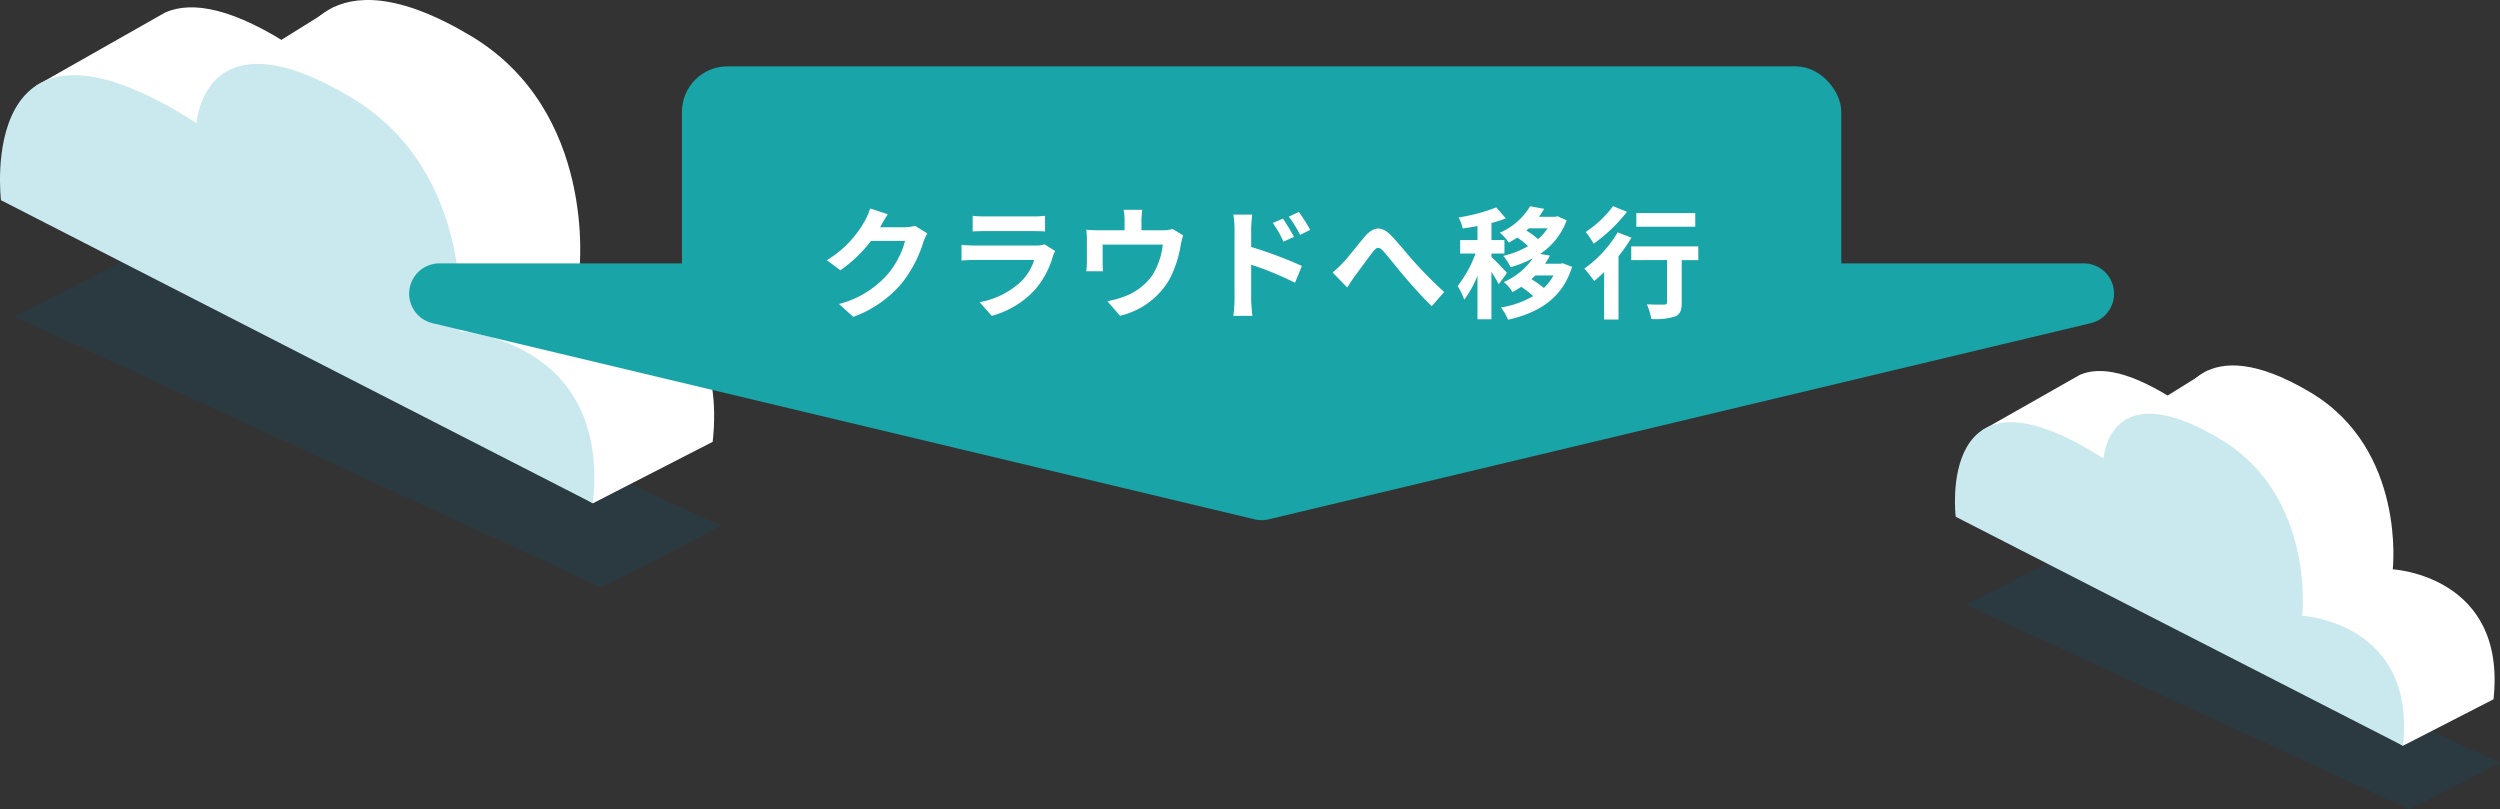
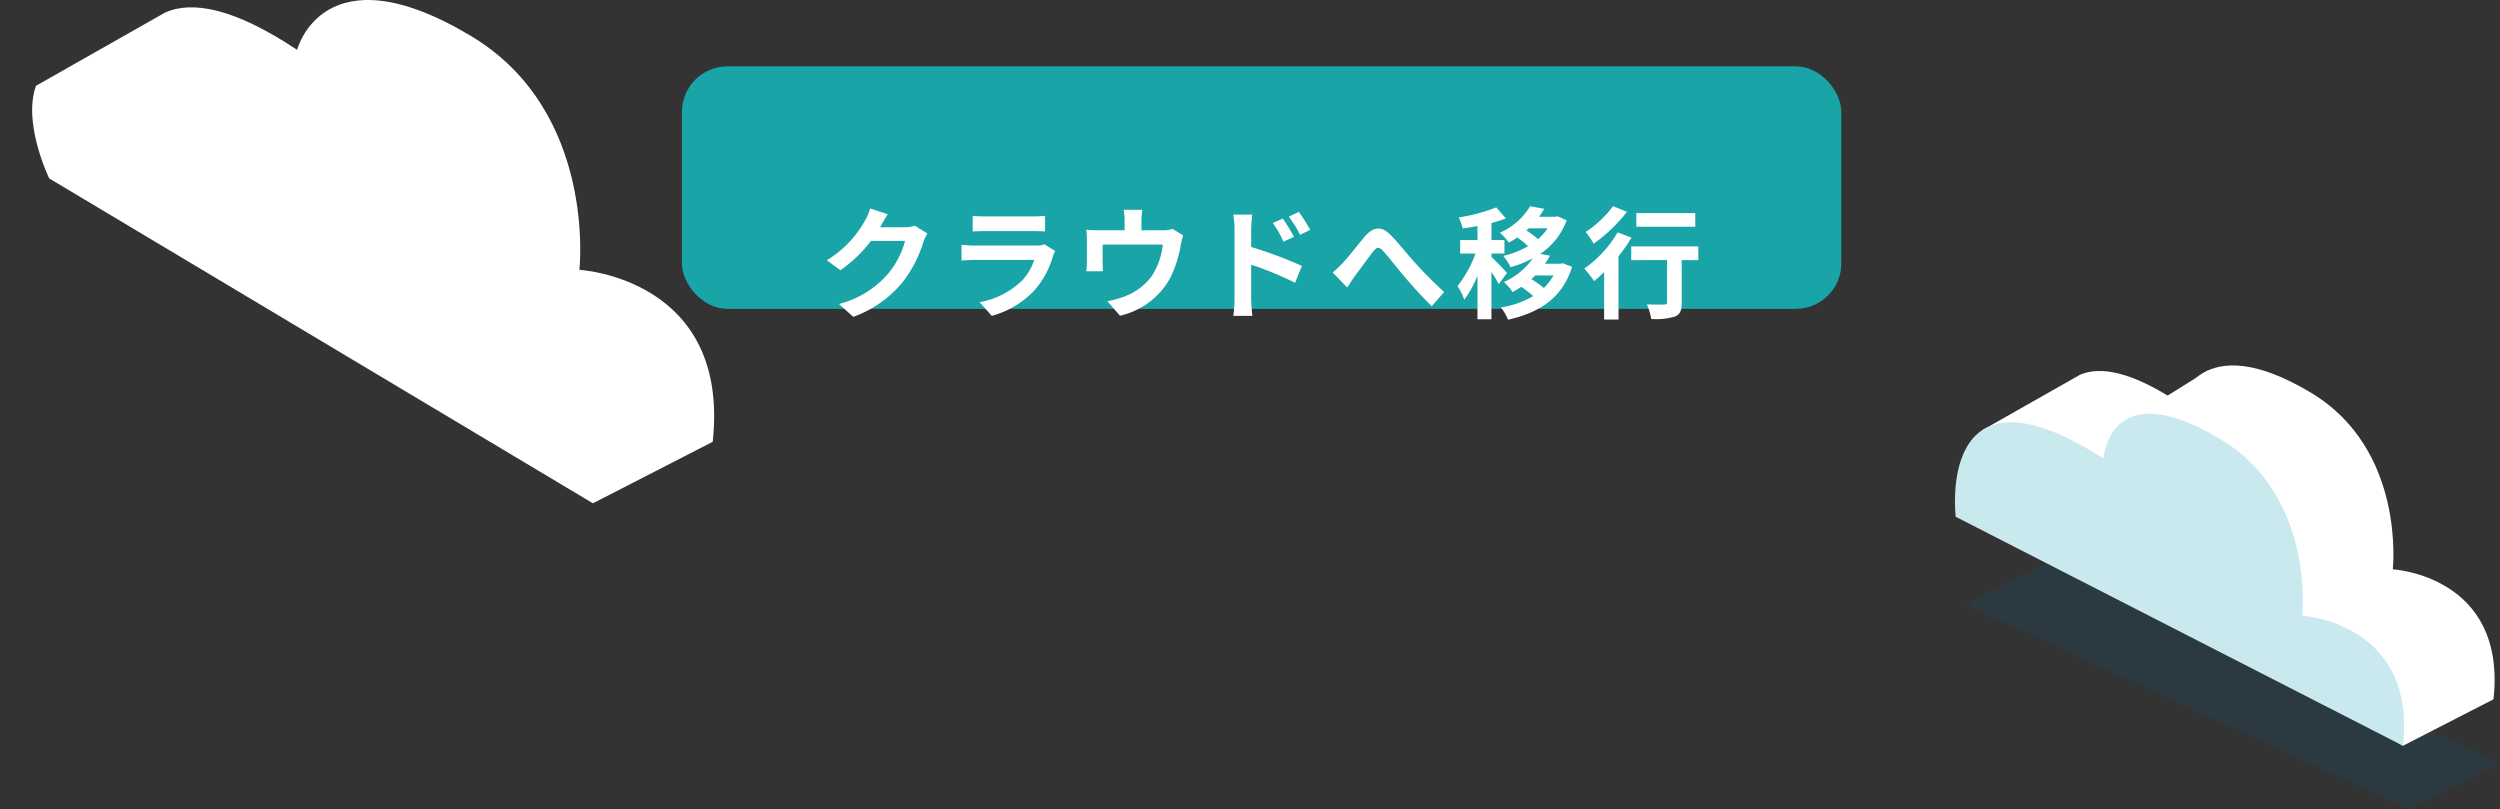
<svg xmlns="http://www.w3.org/2000/svg" width="329.932" height="106.802">
  <rect width="100%" height="100%" fill="#333333" stroke="none" />
  <defs>
    <style>.a{fill:#00638c;opacity:.156}.b{fill:#fff}.c{fill:#cae9ef}.d{fill:#19a4a8}</style>
  </defs>
-   <path class="a" d="M79.383 77.516l15.81-8.114-77.488-35.688L1.931 41.77z" />
  <path class="b" d="M94.057 58.306l-15.81 8.114L6.499 23.549S2.956 16.285 4.75 11.322L21.837 1.63c3.468-1.5 8.9-.689 17.373 4.947 0 0 3.462-13.491 22.945-1.83 16.655 9.968 14.309 30.862 14.309 30.862s19.939 1.083 17.593 22.697z" />
-   <path class="b" d="M47.233 8.191l-8.014.241-9.418 1.4L44.172.877z" />
-   <path class="c" d="M78.246 66.418L.131 26.423S-3.388-2.516 25.948 16.249c0 0 .911-15.052 20.395-3.39 16.655 9.968 14.309 30.862 14.309 30.862s19.94 1.085 17.594 22.697z" />
  <g transform="translate(-21 -8363.242)">
    <rect class="d" width="153" height="32" rx="6" transform="translate(111 8372)" />
-     <path class="d" d="M188.428 8431.779a4 4 0 01-1.857 0l-108.5-25.888A4 4 0 0179 8398h217a4 4 0 01.928 7.891z" />
    <path class="b" d="M141.752 8393.04a5.131 5.131 0 01-1.392.192h-3.216l.048-.08c.192-.352.592-1.072.976-1.632l-2.336-.768a7.7 7.7 0 01-.72 1.68 14.088 14.088 0 01-4.992 5.152l1.792 1.328a18.237 18.237 0 004.032-3.872h4.5a11.374 11.374 0 01-2.276 4.368 12.751 12.751 0 01-6.448 3.952l1.888 1.7a15.074 15.074 0 006.464-4.512 16.694 16.694 0 002.784-5.348 6.406 6.406 0 01.528-1.152zm17.088 2.448a3.375 3.375 0 01-1.168.16h-7.92c-.5 0-1.184-.032-1.856-.1v2.08c.672-.064 1.472-.08 1.856-.08h7.728a6.941 6.941 0 01-1.648 2.772 10.783 10.783 0 01-5.552 2.8l1.6 1.808a11.981 11.981 0 005.712-3.456 11.5 11.5 0 002.368-4.432 5.928 5.928 0 01.3-.672zm-9.472-1.7a27.675 27.675 0 011.664-.048h6.128c.576 0 1.328.016 1.76.048v-2.064a15.085 15.085 0 01-1.728.08h-6.16a13.487 13.487 0 01-1.664-.08zm26.384-.336a3.893 3.893 0 01-1.328.176h-2.784v-1.228a11.628 11.628 0 01.112-1.472h-2.464a7.905 7.905 0 01.128 1.472v1.232h-3.424a13.435 13.435 0 01-1.632-.08 10.215 10.215 0 01.08 1.376v2.772a12.135 12.135 0 01-.08 1.344h2.208c-.032-.32-.048-.816-.048-1.184v-2.34h7.936a9.5 9.5 0 01-1.424 4.112 7.832 7.832 0 01-3.632 2.736 13.03 13.03 0 01-2.256.624l1.664 1.92a10.168 10.168 0 006.528-4.8 14.9 14.9 0 001.488-4.528 10.684 10.684 0 01.32-1.28zm18.16.128a21.19 21.19 0 00-1.5-2.368l-1.328.624a14.981 14.981 0 011.488 2.4zm-2.144.928c-.368-.72-1.008-1.744-1.456-2.416l-1.344.576a13.036 13.036 0 011.408 2.464zm-5.648-1.008a17.4 17.4 0 01.144-1.936h-2.5a11.29 11.29 0 01.16 1.936v9.2a17.325 17.325 0 01-.16 2.224h2.516c-.08-.652-.16-1.772-.16-2.224v-4.524a42.863 42.863 0 015.792 2.384l.9-2.224a55.663 55.663 0 00-6.688-2.5zm10.752 5.7l1.92 1.984c.288-.416.64-.992 1.008-1.5.672-.9 1.808-2.464 2.432-3.264.464-.576.752-.656 1.312-.048.752.832 1.92 2.352 2.912 3.5 1.008 1.184 2.368 2.7 3.5 3.776l1.632-1.872a54.833 54.833 0 01-3.868-3.888c-.944-1.024-2.208-2.656-3.28-3.712-1.152-1.12-2.192-1.008-3.3.256-.972 1.136-2.204 2.768-2.94 3.52a13.441 13.441 0 01-1.328 1.248zm23.008.064c-.3-.352-1.616-1.744-2.048-2.1v-.464h1.712v-1.772h-1.712v-2.256a16.683 16.683 0 001.9-.608l-1.264-1.456a22.872 22.872 0 01-4.96 1.328 6.6 6.6 0 01.528 1.456c.624-.08 1.28-.192 1.952-.32v1.856H213.7v1.772h2.032a15.635 15.635 0 01-2.368 4.288 9.445 9.445 0 01.88 1.808 14.218 14.218 0 001.744-3.168v5.748h1.84v-6.24a14.02 14.02 0 01.96 1.616zm6.128.336a6.741 6.741 0 01-1.264 1.648 12.643 12.643 0 00-1.644-1.168c.176-.16.352-.32.512-.48zm-.768-6.224a6.623 6.623 0 01-1.264 1.424 10.042 10.042 0 00-1.536-1.136c.112-.1.224-.192.32-.288zm2.016 4.608l-.336.064h-2.02a10.689 10.689 0 00.656-1.072l-1.3-.224a9.009 9.009 0 003.5-4.432l-1.216-.544-.3.08h-2.14a9.19 9.19 0 00.688-1.056l-1.856-.336a8.623 8.623 0 01-4 3.488 6.2 6.2 0 011.188 1.312c.4-.208.768-.448 1.12-.672a11.087 11.087 0 011.424 1.136 11.58 11.58 0 01-3.28 1.28 6.913 6.913 0 01.976 1.5 14.9 14.9 0 002.94-1.18 9.263 9.263 0 01-3.84 3.136 5.384 5.384 0 011.152 1.328c.4-.224.784-.448 1.152-.688a11.028 11.028 0 011.572 1.216 12.31 12.31 0 01-4.256 1.5 6.79 6.79 0 01.944 1.616c4.064-.912 7.168-2.832 8.448-6.976zm17.472-6.624h-7.776v1.808h7.776zm-10.848-.912a14.234 14.234 0 01-3.616 3.408 11.061 11.061 0 011.056 1.552 21.48 21.48 0 004.4-4.208zm.608 3.456a15.589 15.589 0 01-4.4 4.784 18.749 18.749 0 011.3 1.648c.432-.352.864-.752 1.312-1.184v6.256h1.9v-8.352a21.222 21.222 0 001.712-2.448zm10.64 1.856h-8.848v1.808H241v5.568c0 .24-.112.3-.4.3-.288.016-1.344.016-2.256-.032a7.881 7.881 0 01.576 1.936 8.833 8.833 0 003.12-.32c.7-.288.9-.816.9-1.84v-5.612h2.192z" />
  </g>
  <path class="a" d="M317.988 106.802l11.947-6.131-58.552-26.967-11.919 6.087z" />
  <path class="b" d="M329.075 92.287l-11.947 6.131-54.215-32.394s-2.677-5.489-1.321-9.239l12.911-7.324c2.621-1.133 6.725-.52 13.127 3.738 0 0 2.616-10.194 17.338-1.383 12.585 7.532 10.812 23.32 10.812 23.32s15.065.819 13.295 17.151z" />
  <path class="b" d="M293.691 54.418l-6.056.182-7.116 1.06 10.859-6.766z" />
  <path class="c" d="M317.125 98.418l-59.026-30.221s-2.659-21.867 19.508-7.687c0 0 .689-11.374 15.411-2.562 12.585 7.532 10.812 23.32 10.812 23.32s15.068.819 13.295 17.15z" />
</svg>